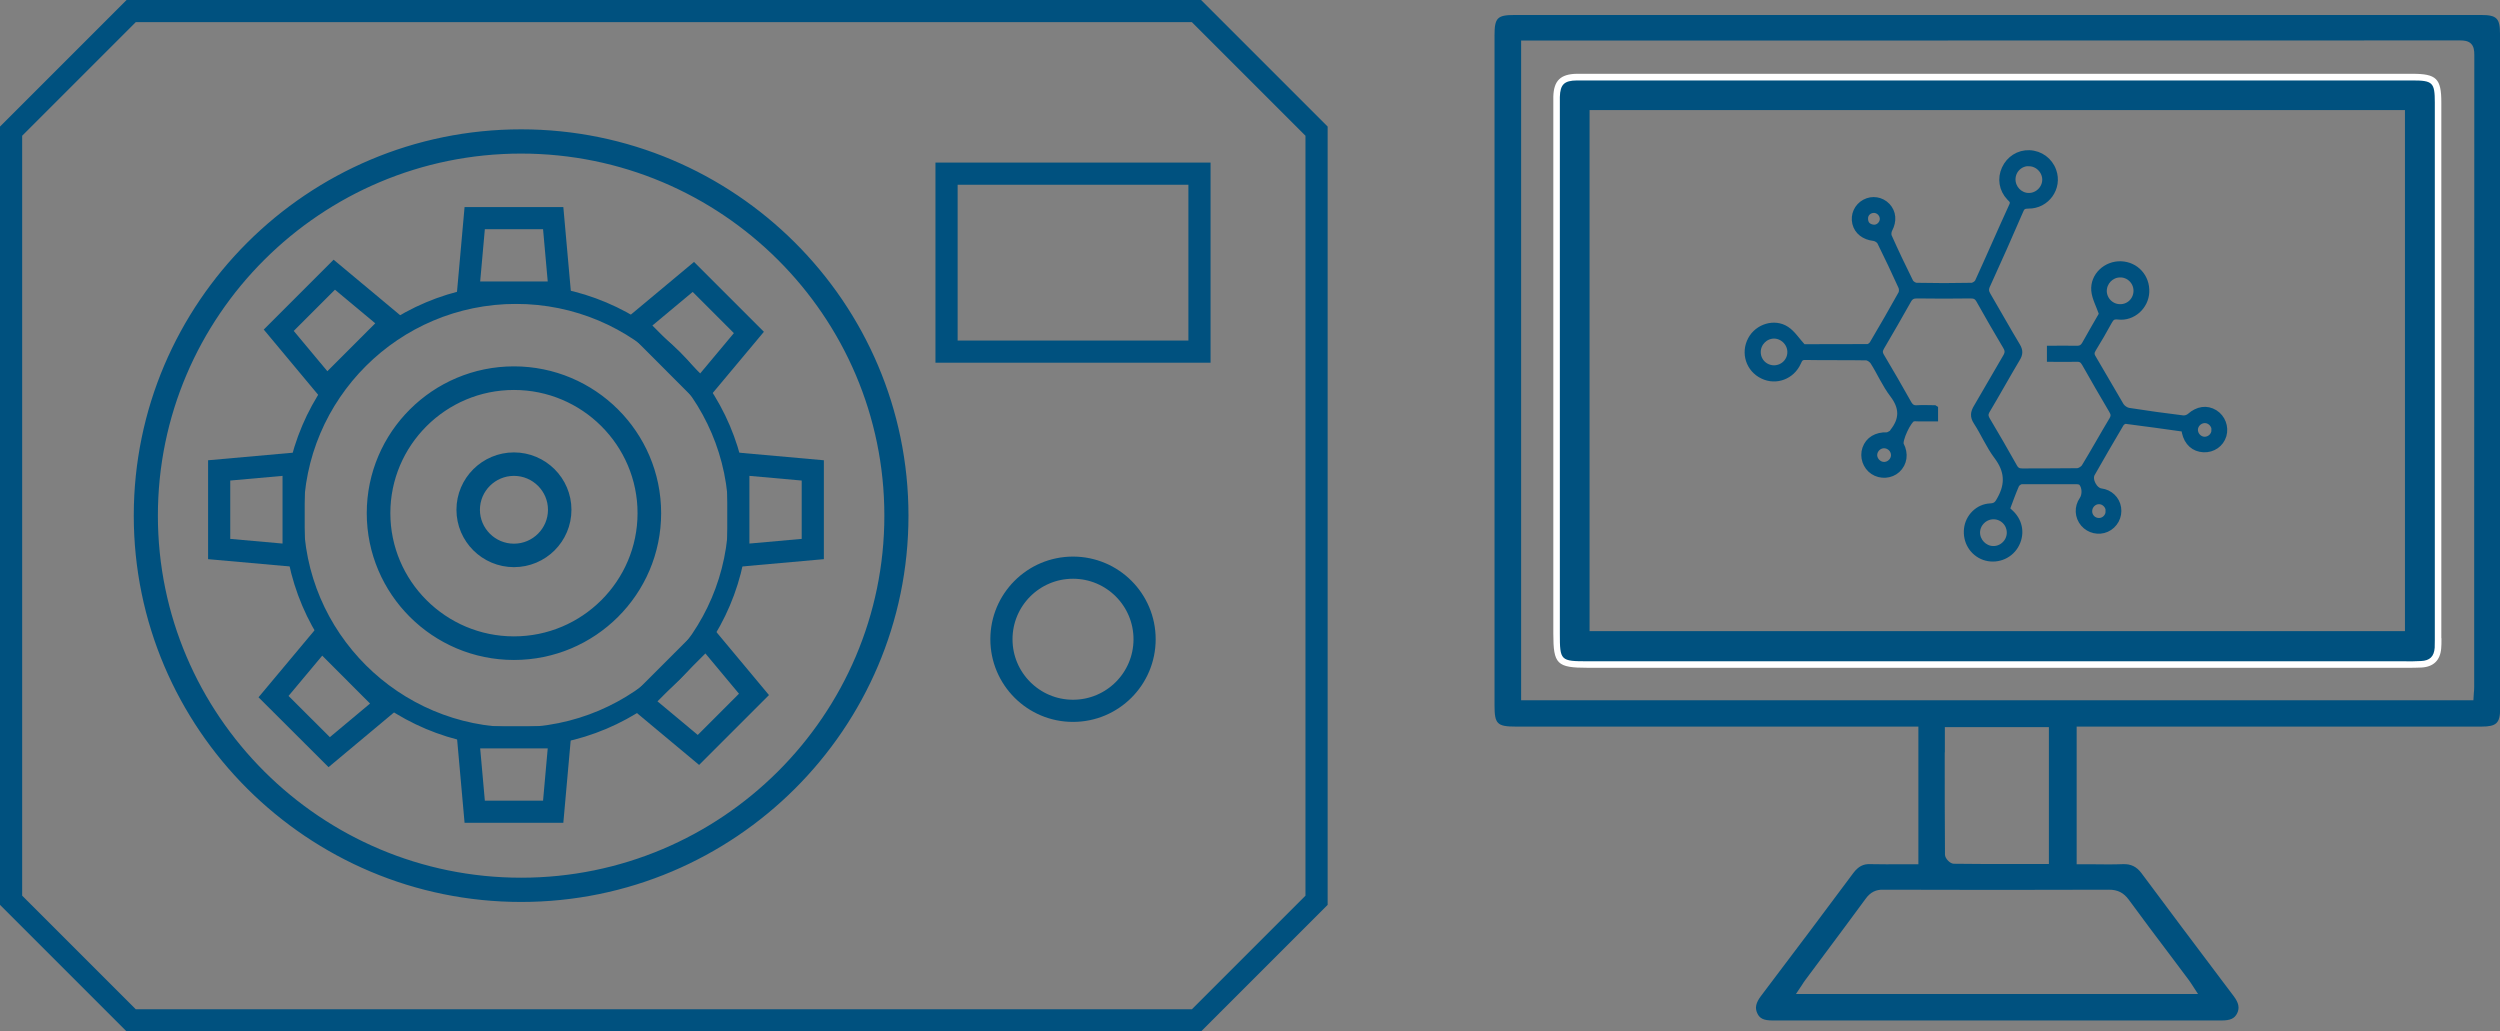
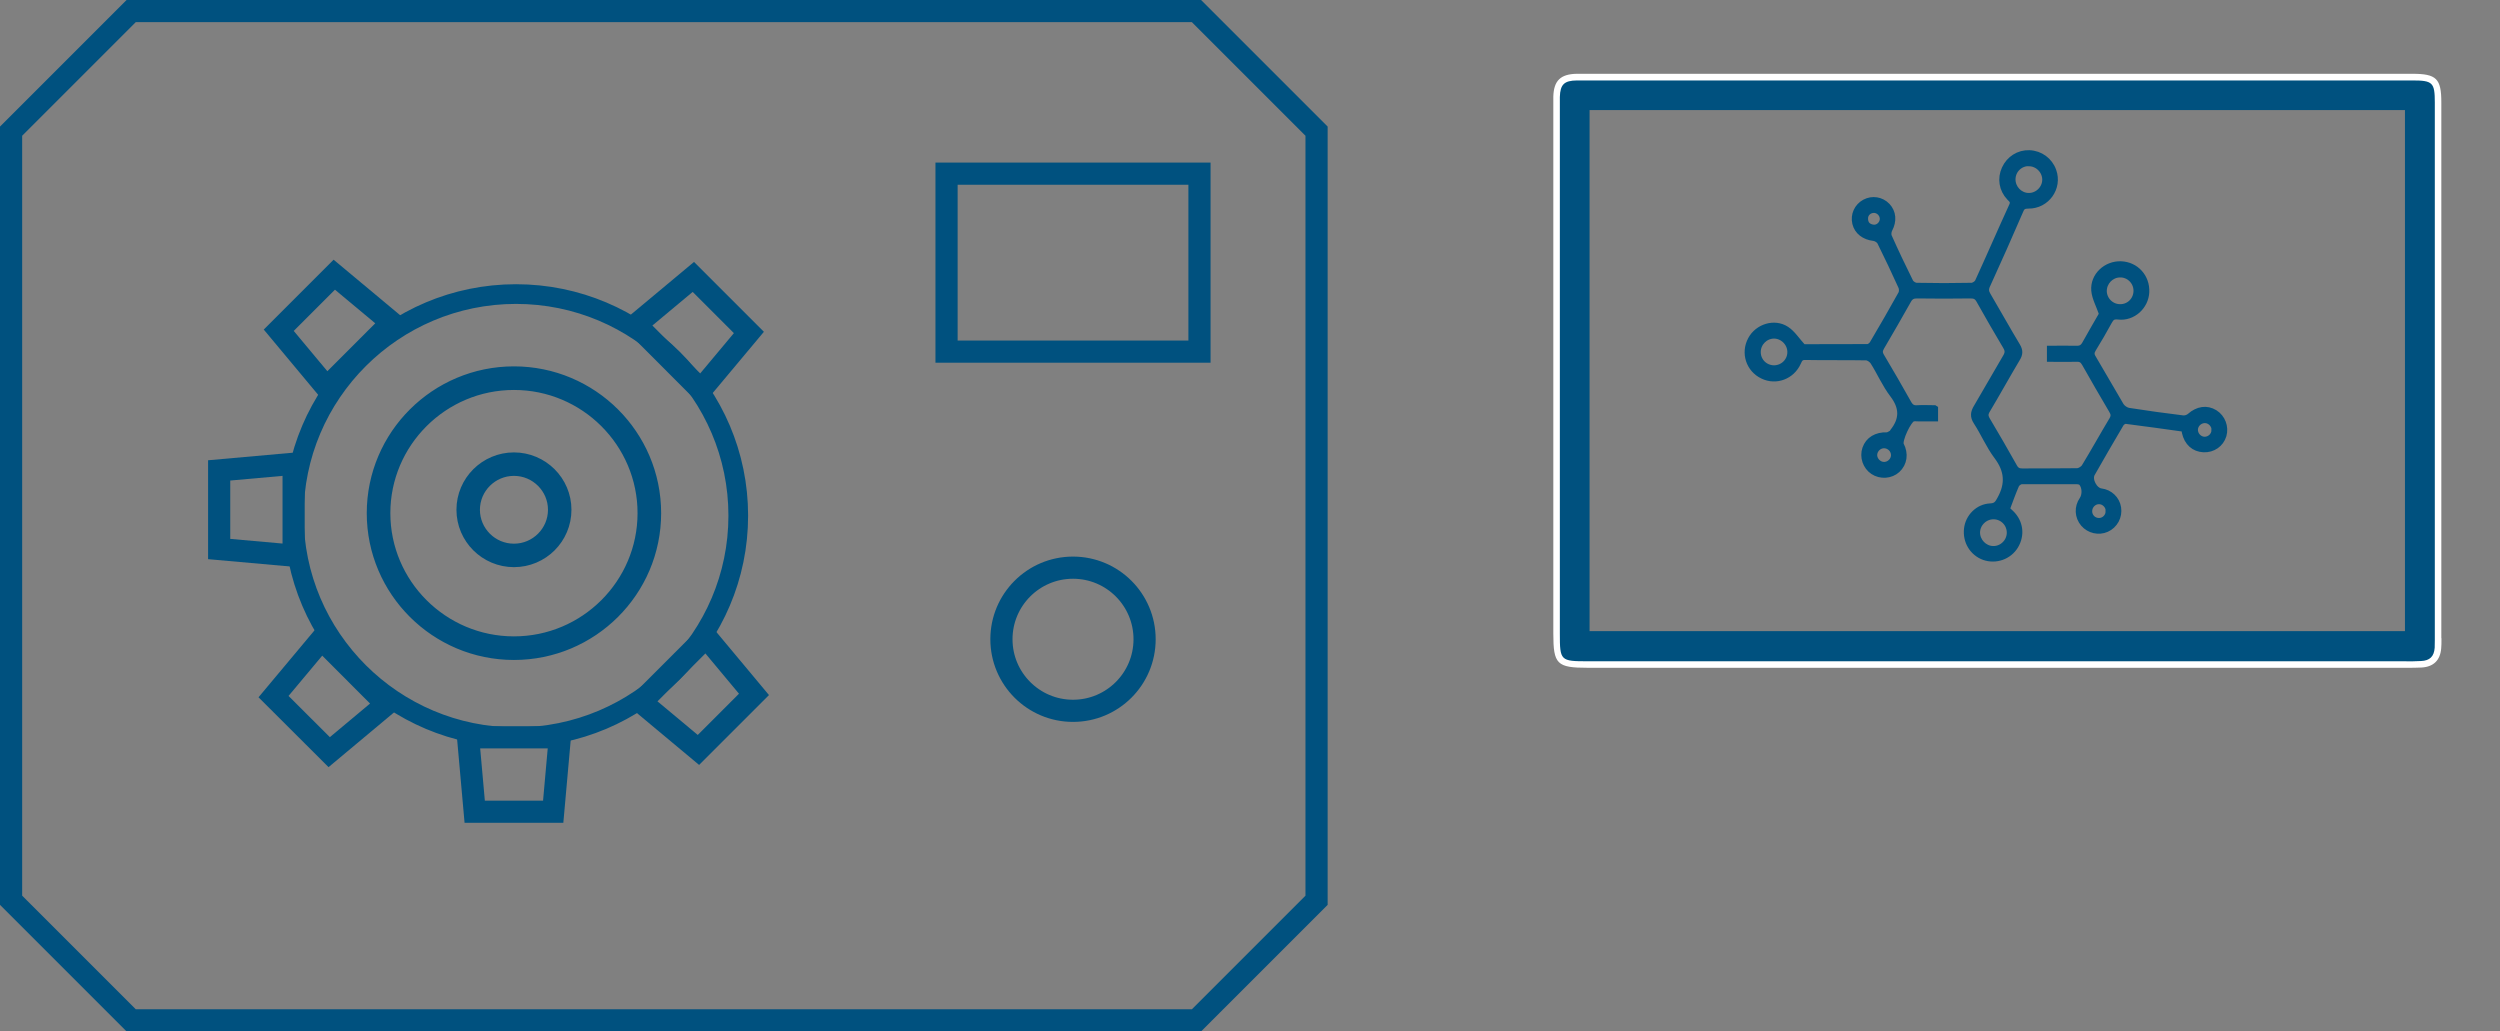
<svg xmlns="http://www.w3.org/2000/svg" id="Layer_2" viewBox="0 0 191.75 79.11">
  <rect x="0" y="0" width="191.75" height="79.11" fill="#808080" stroke="none" />
  <defs>
    <style>.cls-1,.cls-2,.cls-3,.cls-4,.cls-5,.cls-6{stroke:#00517f;stroke-miterlimit:10;}.cls-1,.cls-2,.cls-4,.cls-6{fill-rule:evenodd;}.cls-1,.cls-5,.cls-6,.cls-7{fill:#00517f;}.cls-2,.cls-3{fill:none;stroke-width:1.7px;}.cls-4{fill:#005280;}.cls-8{fill:#fff;}.cls-8,.cls-7{stroke-width:0px;}.cls-5{stroke-width:.5px;}.cls-6{stroke-width:1.5px;}</style>
  </defs>
  <g id="Layer_1-2">
-     <path class="cls-4" d="m39.97,68.68c16.11,0,29.21-13.06,29.21-29.13s-13.1-29.13-29.21-29.13-29.21,13.06-29.21,29.13,13.1,29.13,29.21,29.13h0Zm0-57.4c15.64,0,28.36,12.68,28.36,28.27s-12.72,28.27-28.36,28.27-28.36-12.68-28.36-28.27,12.72-28.27,28.36-28.27h0Z" />
    <path class="cls-1" d="m39.58,56.8c9.54,0,17.3-7.74,17.3-17.25s-7.76-17.25-17.3-17.25-17.3,7.74-17.3,17.25,7.76,17.25,17.3,17.25h0Zm0-33.99c9.26,0,16.79,7.51,16.79,16.74s-7.53,16.74-16.79,16.74-16.79-7.51-16.79-16.74,7.53-16.74,16.79-16.74h0Z" />
    <path class="cls-6" d="m39.42,49.87c5.81,0,10.54-4.71,10.54-10.51s-4.73-10.51-10.54-10.51-10.54,4.71-10.54,10.51,4.73,10.51,10.54,10.51h0Zm0-20.71c5.64,0,10.23,4.58,10.23,10.2s-4.59,10.2-10.23,10.2-10.23-4.58-10.23-10.2,4.59-10.2,10.23-10.2h0Z" />
-     <polygon class="cls-2" points="42.94 22.44 35.9 22.44 36.41 16.73 42.43 16.73 42.94 22.44" />
    <polygon class="cls-2" points="35.9 56.55 42.94 56.55 42.43 62.26 36.41 62.26 35.9 56.55" />
    <polygon class="cls-2" points="22.52 35.57 22.52 42.62 16.81 42.11 16.81 36.08 22.52 35.57" />
-     <polygon class="cls-2" points="56.63 42.62 56.63 35.57 62.34 36.08 62.34 42.11 56.63 42.62" />
    <polygon class="cls-2" points="53.76 29.9 48.78 24.91 53.18 21.24 57.44 25.5 53.76 29.9" />
    <polygon class="cls-2" points="24.66 49.03 29.64 54.02 25.25 57.69 20.98 53.43 24.66 49.03" />
    <polygon class="cls-2" points="30.04 24.74 25.05 29.73 21.38 25.33 25.64 21.07 30.04 24.74" />
    <polygon class="cls-2" points="49.17 53.85 54.16 48.86 57.83 53.26 53.57 57.52 49.17 53.85" />
    <path class="cls-2" d="m39.42,42.65c1.97,0,3.56-1.59,3.56-3.55s-1.6-3.55-3.56-3.55-3.56,1.59-3.56,3.55,1.6,3.55,3.56,3.55h0Zm0-7c1.91,0,3.46,1.55,3.46,3.45s-1.55,3.45-3.46,3.45-3.46-1.55-3.46-3.45,1.55-3.45,3.46-3.45h0Z" />
    <polygon class="cls-2" points="100.98 10.06 91.77 .85 10.06 .85 .85 10.06 .85 69.05 10.06 78.26 91.77 78.26 100.98 69.05 100.98 10.06" />
    <rect class="cls-3" x="72.6" y="13.32" width="19.4" height="13.65" />
    <circle class="cls-3" cx="82.3" cy="49.03" r="5.49" />
-     <path class="cls-7" d="m191.75,54.34V2.58c0-1.18-.26-1.43-1.44-1.43h-74.15c-1.32,0-1.53.22-1.53,1.57v51.38c0,1.43.2,1.63,1.64,1.63h30.87v10.56h-.25c-.35,0-.69,0-1.03,0-.79,0-1.58.01-2.36-.01-.59-.04-.98.19-1.35.68-2.03,2.73-4.22,5.65-7.09,9.44-.38.51-.47.9-.28,1.31.18.41.5.56,1.18.56,5.52,0,11.03,0,16.55,0,5.96,0,11.92,0,17.88,0,.68,0,1-.15,1.2-.55.2-.41.12-.8-.26-1.31l-.98-1.3c-2.04-2.71-4.08-5.42-6.1-8.14-.38-.51-.82-.71-1.42-.69-.77.03-1.55.02-2.31.01-.33,0-.66,0-.99,0h-.25v-10.56h31.06c1.14,0,1.42-.27,1.42-1.38Zm-29.99,13.9h0c.67,0,1.12.23,1.52.77,1.04,1.43,2.11,2.84,3.17,4.25l1.41,1.88c.1.13.19.27.3.44l.43.66h-30.84l.44-.66c.1-.16.19-.3.29-.43l1.49-2c1.04-1.4,2.09-2.8,3.12-4.21.36-.5.79-.73,1.41-.7,5.85.02,11.65.02,17.24,0Zm-12.59-10.53v-1.94h7.98v10.5h-1.6c-.44,0-.88,0-1.32,0-1.47,0-2.92,0-4.37-.02-.29,0-.67-.4-.68-.69-.02-2.61-.02-5.21-.02-7.85Zm40.6-15.81v10.77c0,.17-.01.34-.03.53l-.03.51h-73.04V3.11h10.28c20.57,0,41.15,0,61.73-.01h0c.3,0,.63.03.85.25.22.22.25.54.25.87-.01,12.56-.01,25.13-.01,37.69Z" />
    <path class="cls-7" d="m153.21,5.91c10.6,0,21.21,0,31.81,0,1.7,0,1.97.26,1.97,1.94,0,13.7,0,27.39,0,41.09,0,.26,0,.51-.01.77-.06.78-.48,1.2-1.28,1.24-.56.03-1.12.02-1.69.02-20.75,0-41.5,0-62.25,0-2.25,0-2.4-.15-2.4-2.38,0-13.49,0-26.98,0-40.48,0-.23,0-.46,0-.69.03-1.1.44-1.5,1.56-1.52.33,0,.66,0,1,0,10.43,0,20.85,0,31.28,0Zm31.25,2.53h-62.54v39.97h62.54V8.44Z" />
    <path class="cls-8" d="m187.25,48.94c0-13.7,0-27.39,0-41.09,0-1.82-.37-2.19-2.22-2.19h-63.48c-.21,0-.41,0-.61,0-1.25.02-1.77.53-1.8,1.76,0,.23,0,.46,0,.7v40.47c0,2.36.27,2.63,2.65,2.63h62.53c.09,0,.19,0,.28,0,.38,0,.75,0,1.13-.02.92-.05,1.44-.56,1.51-1.47.02-.21.02-.42.02-.63v-.15Zm-.51.75c-.05.66-.37.98-1.04,1.01-.46.03-.92.03-1.38.02h-62.53c-2.11,0-2.15-.04-2.15-2.13V8.12c0-.23,0-.46,0-.68.03-.96.33-1.26,1.31-1.27.07,0,.14,0,.21,0,.13,0,.26,0,.39,0h63.48c1.56,0,1.72.16,1.72,1.69,0,13.7,0,27.39,0,41.09v.16c0,.2,0,.4-.01.59Z" />
    <path class="cls-5" d="m148.4,31.35v.72c-.45,0-.87,0-1.29,0-.12,0-.25-.02-.37,0-.37.07-1.13,1.72-.96,2.05.36.69.25,1.42-.27,1.9-.49.45-1.27.5-1.83.13-.56-.37-.81-1.1-.59-1.74.23-.67.85-1.03,1.64-1,.13,0,.28-.12.41-.19.03-.01.03-.06.05-.09.77-.96.77-1.87,0-2.88-.59-.77-.98-1.69-1.5-2.51-.11-.17-.37-.35-.56-.35-1.56-.03-3.13,0-4.69-.03-.35,0-.43.18-.55.44-.47,1.05-1.67,1.5-2.68,1.01-1.05-.5-1.45-1.74-.9-2.76.51-.96,1.79-1.37,2.7-.77.46.3.78.82,1.28,1.37,1.51,0,3.23,0,4.95-.01.14,0,.32-.14.4-.27.75-1.27,1.49-2.55,2.2-3.83.08-.15.08-.41,0-.57-.52-1.15-1.06-2.29-1.62-3.42-.08-.15-.32-.3-.5-.32-.71-.08-1.25-.48-1.4-1.11-.15-.63.14-1.27.71-1.58.57-.31,1.26-.2,1.71.27.45.48.5,1.14.16,1.78-.08.15-.11.41-.04.56.52,1.17,1.07,2.32,1.64,3.47.08.16.33.32.51.32,1.4.03,2.81.03,4.21,0,.17,0,.43-.17.5-.32.89-1.94,1.73-3.89,2.62-5.83.16-.34-.01-.47-.2-.66-.57-.6-.7-1.44-.36-2.18.34-.75,1.07-1.21,1.87-1.18.83.03,1.54.55,1.82,1.33.47,1.29-.5,2.67-1.9,2.65-.34,0-.49.08-.62.39-.83,1.92-1.68,3.84-2.55,5.74-.14.3-.11.51.05.78.76,1.29,1.48,2.59,2.25,3.87.22.36.21.62,0,.96-.78,1.31-1.52,2.65-2.3,3.96-.17.28-.17.48,0,.77.71,1.19,1.4,2.39,2.08,3.6.15.27.33.36.63.36,1.4-.01,2.81,0,4.21-.02.19,0,.46-.17.57-.33.73-1.2,1.41-2.43,2.13-3.63.16-.27.14-.47-.02-.73-.7-1.19-1.4-2.39-2.08-3.6-.15-.26-.31-.38-.62-.37-.67.02-1.34,0-2.05,0v-.73c.66,0,1.33-.02,2,0,.32.01.51-.08.68-.37.46-.84.95-1.66,1.32-2.31-.24-.7-.55-1.24-.6-1.81-.09-1.12.9-2.03,2.03-1.99,1.13.04,1.98.97,1.92,2.12-.05,1.09-1.03,1.98-2.12,1.85-.41-.05-.56.08-.73.39-.39.72-.8,1.42-1.23,2.12-.14.24-.16.42-.01.67.73,1.22,1.42,2.46,2.15,3.68.12.19.38.37.6.41,1.39.22,2.78.41,4.17.58.17.02.41-.05.54-.17.6-.53,1.29-.64,1.9-.26.57.36.84,1.07.65,1.72-.2.65-.8,1.07-1.5,1.04-.72-.03-1.25-.5-1.42-1.28-.02-.09-.03-.17-.05-.29-1.5-.21-2.99-.42-4.49-.61-.12-.02-.33.11-.4.23-.75,1.27-1.49,2.54-2.22,3.83-.27.47.19,1.33.71,1.39.66.08,1.19.58,1.29,1.23.11.68-.25,1.34-.87,1.62-.6.27-1.32.1-1.75-.4-.45-.53-.48-1.26-.09-1.83.25-.36.23-1.01-.07-1.33-.08-.08-.25-.11-.38-.11-1.4,0-2.81-.01-4.21,0-.16,0-.38.16-.45.31-.26.6-.48,1.22-.72,1.86.11.11.23.21.34.32.7.68.82,1.66.32,2.49-.49.8-1.48,1.15-2.37.84-.88-.32-1.41-1.19-1.3-2.15.1-.9.84-1.66,1.77-1.7.47-.02.59-.24.78-.59.64-1.16.56-2.19-.25-3.27-.62-.82-1.02-1.79-1.58-2.65-.27-.41-.22-.72.01-1.1.76-1.28,1.49-2.59,2.25-3.87.18-.31.17-.52,0-.81-.7-1.17-1.38-2.36-2.05-3.55-.16-.29-.35-.38-.67-.38-1.37.02-2.74.02-4.11,0-.32,0-.51.08-.68.37-.68,1.21-1.37,2.41-2.07,3.6-.15.26-.17.45-.01.72.71,1.19,1.4,2.39,2.08,3.6.17.31.37.43.71.4.42-.03.85,0,1.3,0Zm7.23-18.86c-.71-.01-1.29.55-1.29,1.27,0,.68.54,1.26,1.22,1.29.7.03,1.31-.54,1.33-1.24.02-.69-.56-1.3-1.26-1.31Zm-2.71,27.09c-.7-.01-1.3.57-1.3,1.27,0,.67.56,1.26,1.23,1.28.7.03,1.3-.54,1.32-1.24.02-.71-.54-1.3-1.25-1.31Zm10.97-17.3c-.01-.71-.61-1.28-1.31-1.25-.68.02-1.23.59-1.24,1.28,0,.7.58,1.28,1.29,1.27.71,0,1.27-.58,1.26-1.3Zm-26.55,4.72c0-.7-.6-1.29-1.29-1.28-.68.01-1.24.58-1.25,1.26-.01.72.55,1.28,1.26,1.29.71,0,1.29-.57,1.28-1.28Zm7.17,7.13c-.42,0-.77.35-.78.77,0,.41.36.78.78.78.42,0,.78-.36.78-.77,0-.42-.35-.77-.78-.78Zm25.37-1.14c0-.42-.34-.78-.76-.79-.42,0-.78.34-.79.76,0,.42.34.78.76.79.42,0,.78-.34.78-.76Zm-8.12,6.21c0-.43-.36-.78-.77-.78-.42,0-.77.36-.77.79,0,.43.34.77.77.77.42,0,.77-.35.76-.78Zm-18.01-23.12c-.4-.01-.73.29-.72.69,0,.42.24.66.65.71.38.05.73-.28.75-.66.02-.38-.3-.73-.68-.74Z" />
  </g>
</svg>